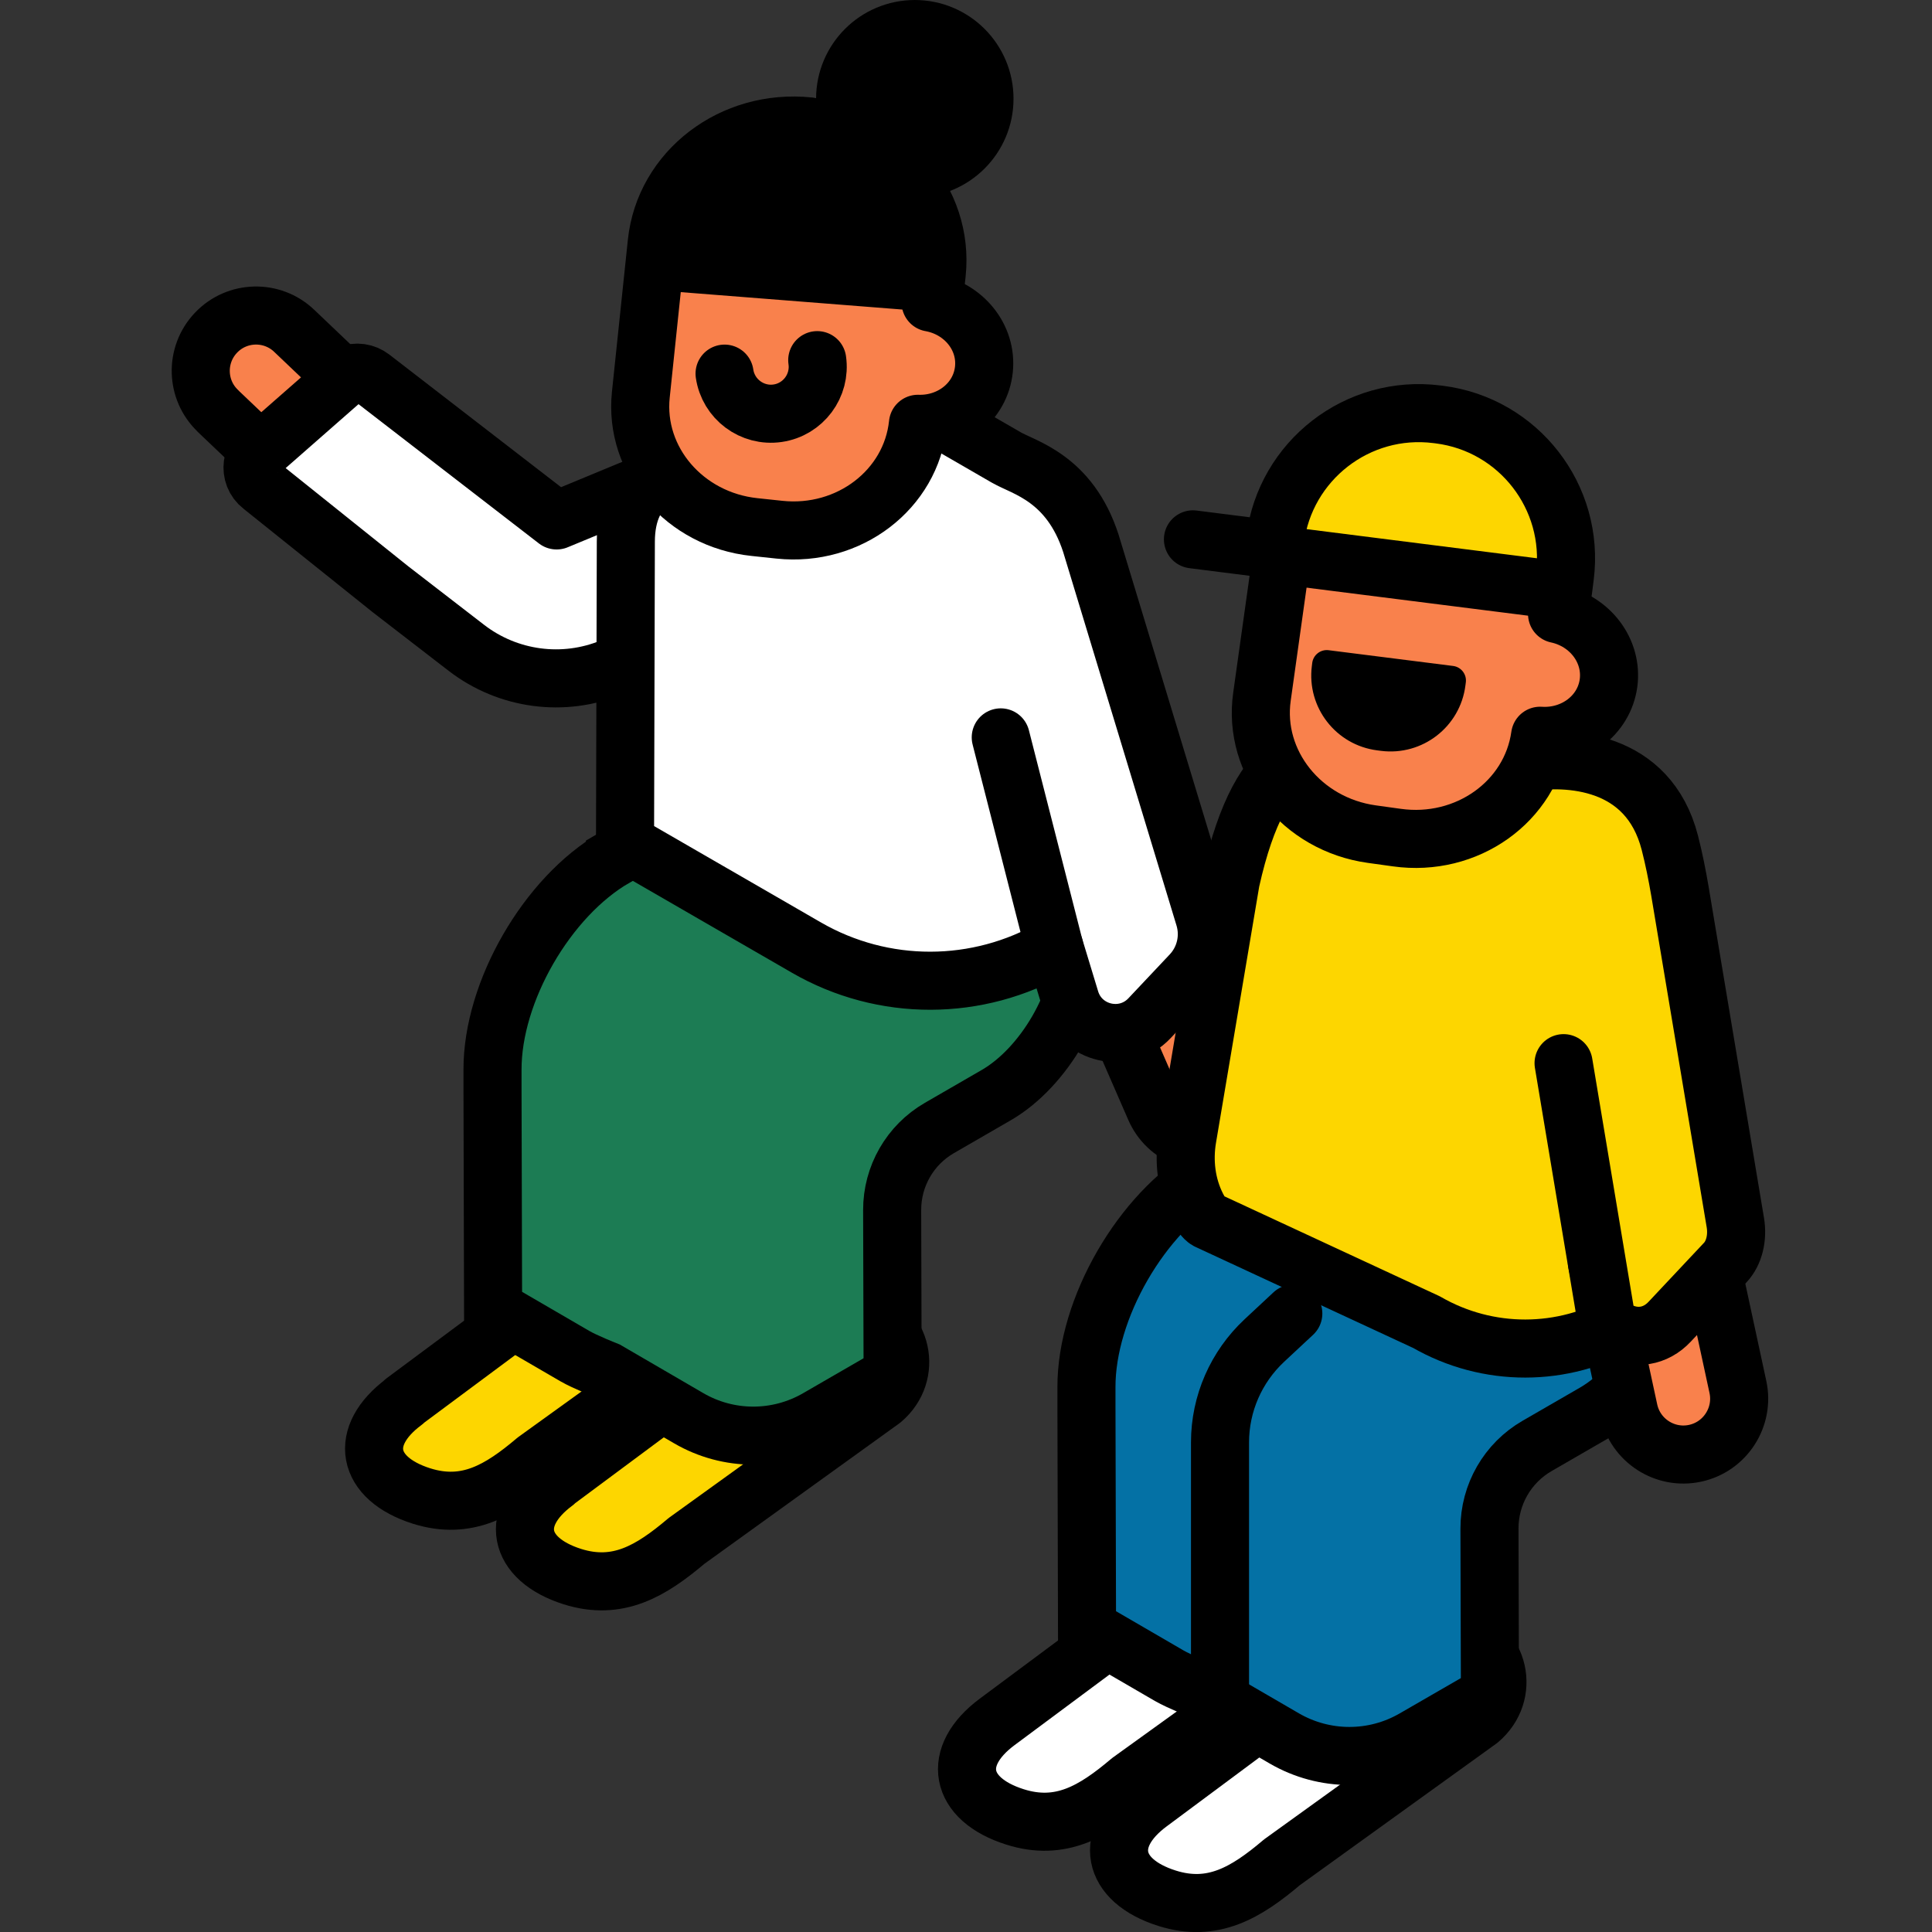
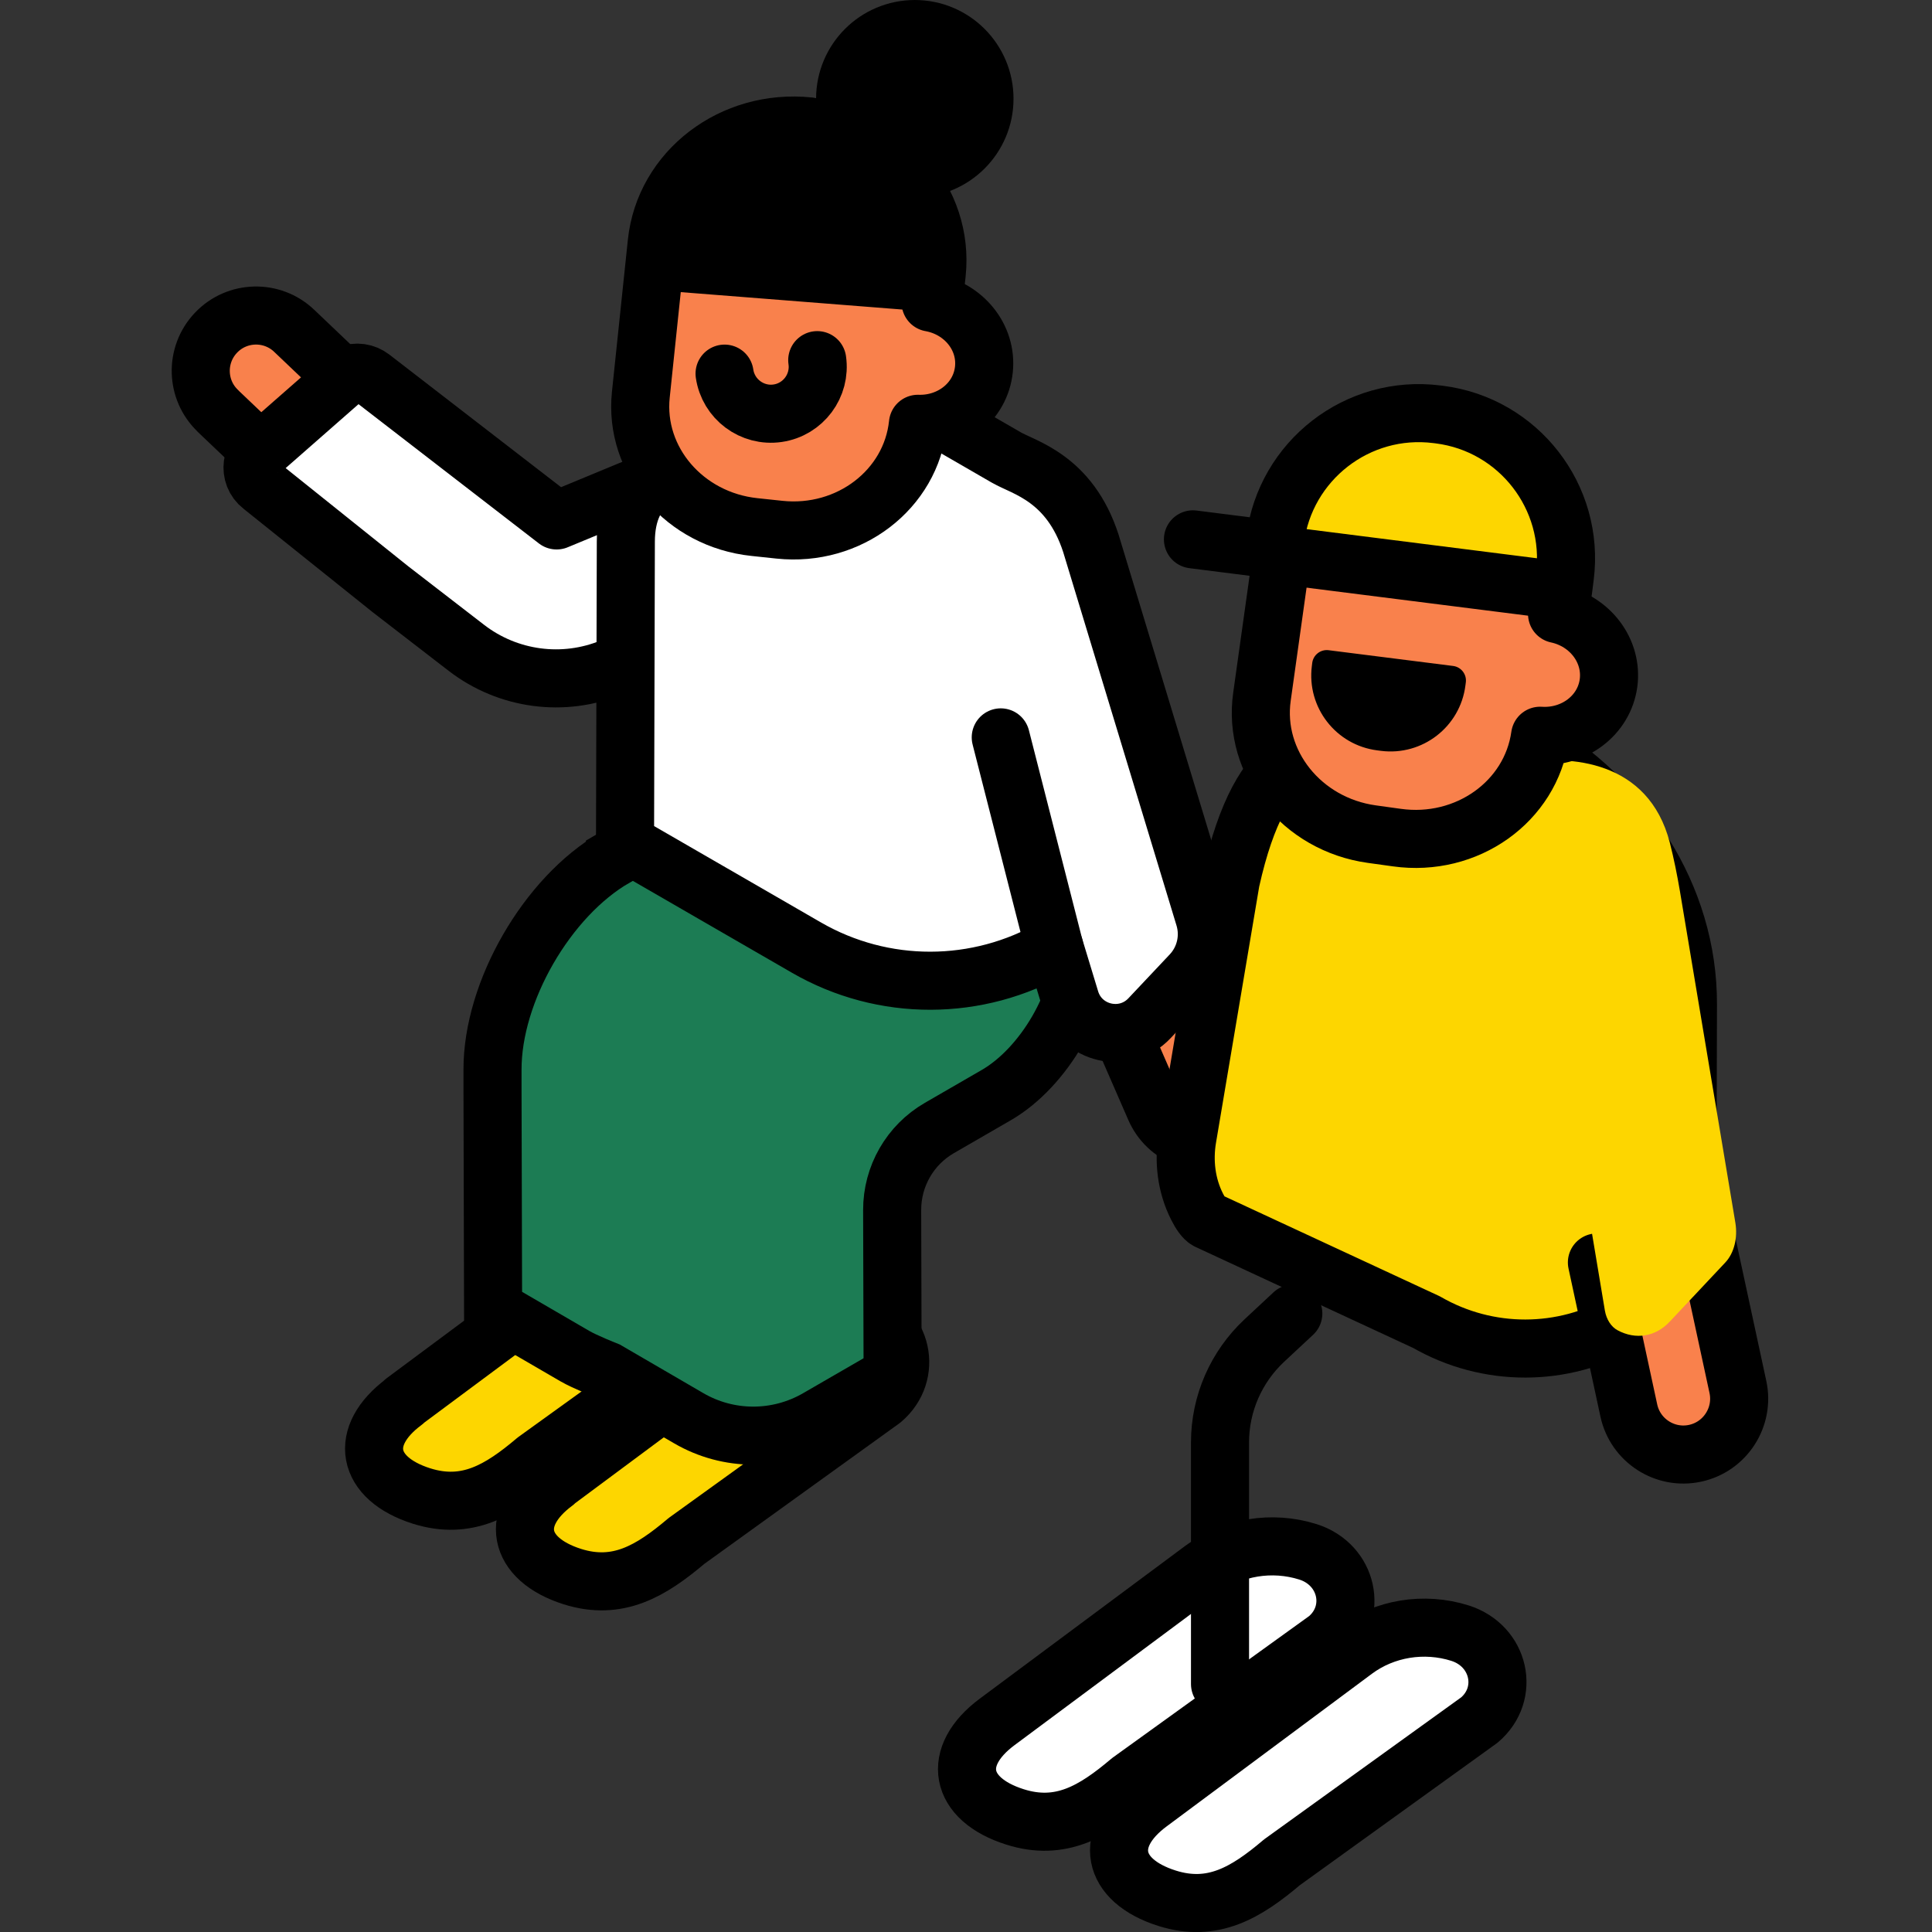
<svg xmlns="http://www.w3.org/2000/svg" width="90" height="90" viewBox="0 0 90 90" fill="none">
  <rect x="0" y="0" width="90" height="90" fill="#333333" stroke="none" />
  <g clip-path="url(#clip0_388_3195)">
-     <path d="M10.153 19.142C9.12 18.163 9.082 16.529 10.061 15.501C11.041 14.467 12.675 14.429 13.703 15.409L18.772 20.235L15.217 23.968L10.148 19.142H10.153Z" fill="#F9814C" stroke="black" stroke-width="2.705" stroke-linecap="round" stroke-linejoin="round" />
+     <path d="M10.153 19.142C9.12 18.163 9.082 16.529 10.061 15.501C11.041 14.467 12.675 14.429 13.703 15.409L18.772 20.235L15.217 23.968L10.148 19.142H10.153" fill="#F9814C" stroke="black" stroke-width="2.705" stroke-linecap="round" stroke-linejoin="round" />
    <path d="M38.2 21.149C40.424 22.864 39.959 26.343 37.367 27.414L32.595 29.389L28.51 31.082C26.249 32.018 23.663 31.672 21.726 30.179L18.193 27.452L12.188 22.642C11.522 22.128 11.663 21.089 12.437 20.77L16.229 17.443C16.592 17.291 17.003 17.351 17.311 17.589L25.93 24.244L34.57 20.667C35.776 20.164 37.161 20.354 38.2 21.149Z" fill="white" stroke="black" stroke-width="2.705" stroke-linecap="round" stroke-linejoin="round" />
    <path d="M18.815 65.291L28.316 58.231C29.69 57.209 31.518 56.911 33.179 57.441C35.019 58.026 35.506 60.238 34.072 61.456L24.95 68.029C23.295 69.43 21.753 70.356 19.637 69.69C17.046 68.868 16.678 66.893 18.821 65.302L18.815 65.291Z" fill="#FDD600" stroke="black" stroke-width="2.705" stroke-linecap="round" stroke-linejoin="round" />
    <path d="M25.843 69.046L35.343 61.986C36.718 60.963 38.546 60.666 40.207 61.196C42.047 61.78 42.534 63.993 41.1 65.21L31.978 71.784C30.323 73.185 28.781 74.11 26.665 73.445C24.074 72.622 23.706 70.648 25.849 69.057L25.843 69.046Z" fill="#FDD600" stroke="black" stroke-width="2.705" stroke-linecap="round" stroke-linejoin="round" />
    <path d="M28.646 39.939L29.425 39.49L38.325 34.35L43.47 37.342L43.632 37.25L50.433 41.205V44.029C50.449 46.599 48.637 49.731 46.402 51.019L43.762 52.545C42.393 53.335 41.555 54.795 41.56 56.375L41.582 64.052L38.081 66.076C36.225 67.147 33.937 67.147 32.081 66.065L28.278 63.852C28.278 63.852 27.25 63.447 26.774 63.17L22.97 60.958L22.943 50.727V49.834C22.932 46.199 25.486 41.773 28.646 39.95V39.939Z" fill="#1C7C54" stroke="black" stroke-width="2.705" stroke-miterlimit="10" stroke-linecap="round" />
    <path d="M58.527 49.575C59.095 50.878 58.5 52.399 57.196 52.967C55.892 53.535 54.371 52.94 53.803 51.636L51.006 45.219L55.73 43.158L58.527 49.575Z" fill="#F9814C" stroke="black" stroke-width="2.705" stroke-linecap="round" stroke-linejoin="round" />
    <path d="M29.154 25.234C29.154 23.849 29.652 22.869 30.442 22.415C30.442 22.415 30.442 22.415 30.437 22.415L38.292 17.849C39.088 17.383 40.191 17.448 41.409 18.151L46.868 21.306C47.706 21.793 49.827 22.263 50.817 25.309L56.103 42.73C56.384 43.661 56.146 44.673 55.481 45.382L53.549 47.432C52.397 48.655 50.346 48.179 49.859 46.566L49.118 44.126C45.547 46.198 41.144 46.209 37.567 44.142L29.116 39.262L29.154 25.223V25.234Z" fill="white" stroke="black" stroke-width="2.705" stroke-linecap="round" stroke-linejoin="round" />
    <path d="M46.619 34.35L49.118 44.137" stroke="black" stroke-width="2.705" stroke-linecap="round" stroke-linejoin="round" />
    <path d="M37.686 5.892C41.252 6.265 43.854 9.295 43.502 12.666L43.351 14.094C44.893 14.37 45.991 15.712 45.834 17.21C45.677 18.709 44.325 19.791 42.761 19.742C42.442 22.804 39.553 25.017 36.312 24.676L35.143 24.552C31.903 24.211 29.533 21.457 29.852 18.39L30.593 11.313C30.945 7.942 34.121 5.513 37.686 5.886V5.892Z" fill="#F9814C" stroke="black" stroke-width="2.705" stroke-linecap="round" stroke-linejoin="round" />
    <path d="M38.07 16.777C38.243 17.968 37.416 19.077 36.225 19.25C35.035 19.423 33.926 18.595 33.753 17.405" stroke="black" stroke-width="2.705" stroke-linecap="round" stroke-linejoin="round" />
    <path d="M43.589 13.185L43.638 12.73C43.989 9.36 41.387 6.33 37.821 5.957C34.256 5.583 31.086 8.013 30.729 11.383L30.647 12.168L43.589 13.185Z" fill="black" stroke="black" stroke-width="2.705" stroke-linecap="round" stroke-linejoin="round" />
    <path d="M42.615 7.845C44.408 7.845 45.861 6.392 45.861 4.599C45.861 2.806 44.408 1.353 42.615 1.353C40.822 1.353 39.369 2.806 39.369 4.599C39.369 6.392 40.822 7.845 42.615 7.845Z" fill="black" stroke="black" stroke-width="2.705" stroke-linecap="round" stroke-linejoin="round" />
    <path d="M46.451 80.213L56.027 73.093C57.412 72.065 59.257 71.762 60.934 72.292C62.785 72.882 63.282 75.111 61.832 76.339L52.635 82.967C50.968 84.379 49.41 85.315 47.279 84.638C44.666 83.811 44.292 81.82 46.451 80.213Z" fill="white" stroke="black" stroke-width="2.705" stroke-linecap="round" stroke-linejoin="round" />
    <path d="M53.533 84L63.109 76.88C64.494 75.852 66.339 75.549 68.016 76.079C69.867 76.669 70.364 78.898 68.914 80.126L59.717 86.754C58.051 88.166 56.492 89.102 54.361 88.426C51.748 87.598 51.374 85.607 53.533 84Z" fill="white" stroke="black" stroke-width="2.705" stroke-linecap="round" stroke-linejoin="round" />
-     <path d="M56.362 54.655L57.147 54.2L66.123 49.017L71.311 52.031L71.473 51.933L78.334 55.921V58.766C78.35 61.358 76.526 64.512 74.27 65.816L71.609 67.353C70.229 68.148 69.38 69.619 69.385 71.216L69.407 78.952L65.874 80.992C64.002 82.074 61.697 82.069 59.825 80.981L55.989 78.752C55.989 78.752 54.956 78.341 54.474 78.065L50.638 75.836L50.611 65.524V64.626C50.6 60.958 53.176 56.499 56.362 54.655Z" fill="#0471A5" stroke="black" stroke-width="2.705" stroke-miterlimit="10" stroke-linecap="round" />
    <path d="M60.247 61.19L58.9 62.446C57.585 63.674 56.833 65.389 56.833 67.19V78.449" stroke="black" stroke-width="2.705" stroke-miterlimit="10" stroke-linecap="round" />
    <path d="M71.235 34.675C69.78 33.831 66.809 34.393 64.959 34.875C64.148 35.086 63.304 35.107 62.465 35.069C61.345 35.021 58.813 34.371 57.331 41.037L55.313 53.005C55.129 54.092 55.264 55.223 55.762 56.207C55.919 56.521 56.086 56.765 56.243 56.851L66.453 61.591C69.304 63.235 72.815 63.23 75.655 61.58L75.996 61.38C77.603 60.444 78.599 58.723 78.604 56.862L78.631 46.788C78.647 41.73 75.634 37.212 71.235 34.669V34.675Z" fill="#FDD600" stroke="black" stroke-width="2.705" stroke-linecap="round" stroke-linejoin="round" />
    <path d="M80.958 64.609C81.261 66.011 80.368 67.396 78.967 67.699C77.565 68.002 76.18 67.109 75.877 65.708L74.39 58.81L79.47 57.711L80.958 64.609Z" fill="#F9814C" stroke="black" stroke-width="2.705" stroke-linecap="round" stroke-linejoin="round" />
    <path d="M70.97 35.535C73.075 35.188 76.786 35.378 77.787 39.257C77.977 39.998 78.128 40.756 78.258 41.518L80.839 56.954C80.958 57.668 80.779 58.377 80.373 58.81L77.776 61.574C77.122 62.272 76.197 62.424 75.353 61.969C75.055 61.812 74.833 61.461 74.763 61.06L72.837 49.526" fill="#FDD600" />
-     <path d="M70.97 35.535C73.075 35.188 76.786 35.378 77.787 39.257C77.977 39.998 78.128 40.756 78.258 41.518L80.839 56.954C80.958 57.668 80.779 58.377 80.373 58.81L77.776 61.574C77.122 62.272 76.197 62.424 75.353 61.969C75.055 61.812 74.833 61.461 74.763 61.06L72.837 49.526" stroke="black" stroke-width="2.705" stroke-linecap="round" stroke-linejoin="round" />
    <path d="M71.376 27.127L55.572 25.125" stroke="black" stroke-width="2.705" stroke-linecap="round" stroke-linejoin="round" />
    <path d="M67.113 20.137C70.689 20.64 73.21 23.784 72.734 27.17L72.534 28.604C74.076 28.934 75.136 30.325 74.93 31.829C74.719 33.333 73.318 34.377 71.744 34.274C71.311 37.352 68.325 39.473 65.073 39.019L63.899 38.856C60.647 38.402 58.353 35.54 58.786 32.462L59.782 25.358C60.252 21.977 63.542 19.639 67.118 20.142L67.113 20.137Z" fill="#F9814C" stroke="black" stroke-width="2.705" stroke-linecap="round" stroke-linejoin="round" />
    <path d="M72.808 27.523L59.314 25.816L59.399 25.145C59.866 21.452 63.246 18.831 66.939 19.299L67.052 19.313C70.744 19.78 73.365 23.16 72.898 26.853L72.813 27.524L72.808 27.523Z" fill="#FDD600" stroke="black" stroke-width="2.705" stroke-linecap="round" stroke-linejoin="round" />
    <path d="M61.891 30.289L67.693 31.023C68.063 31.07 68.331 31.41 68.284 31.785L68.265 31.93C68.022 33.857 66.262 35.221 64.335 34.978L64.158 34.955C62.231 34.711 60.867 32.952 61.111 31.025L61.129 30.88C61.176 30.51 61.515 30.242 61.891 30.289Z" fill="black" />
  </g>
  <defs>
    <clipPath id="clip0_388_3195">
      <rect width="74.37" height="90" fill="white" transform="translate(8)" />
    </clipPath>
  </defs>
</svg>